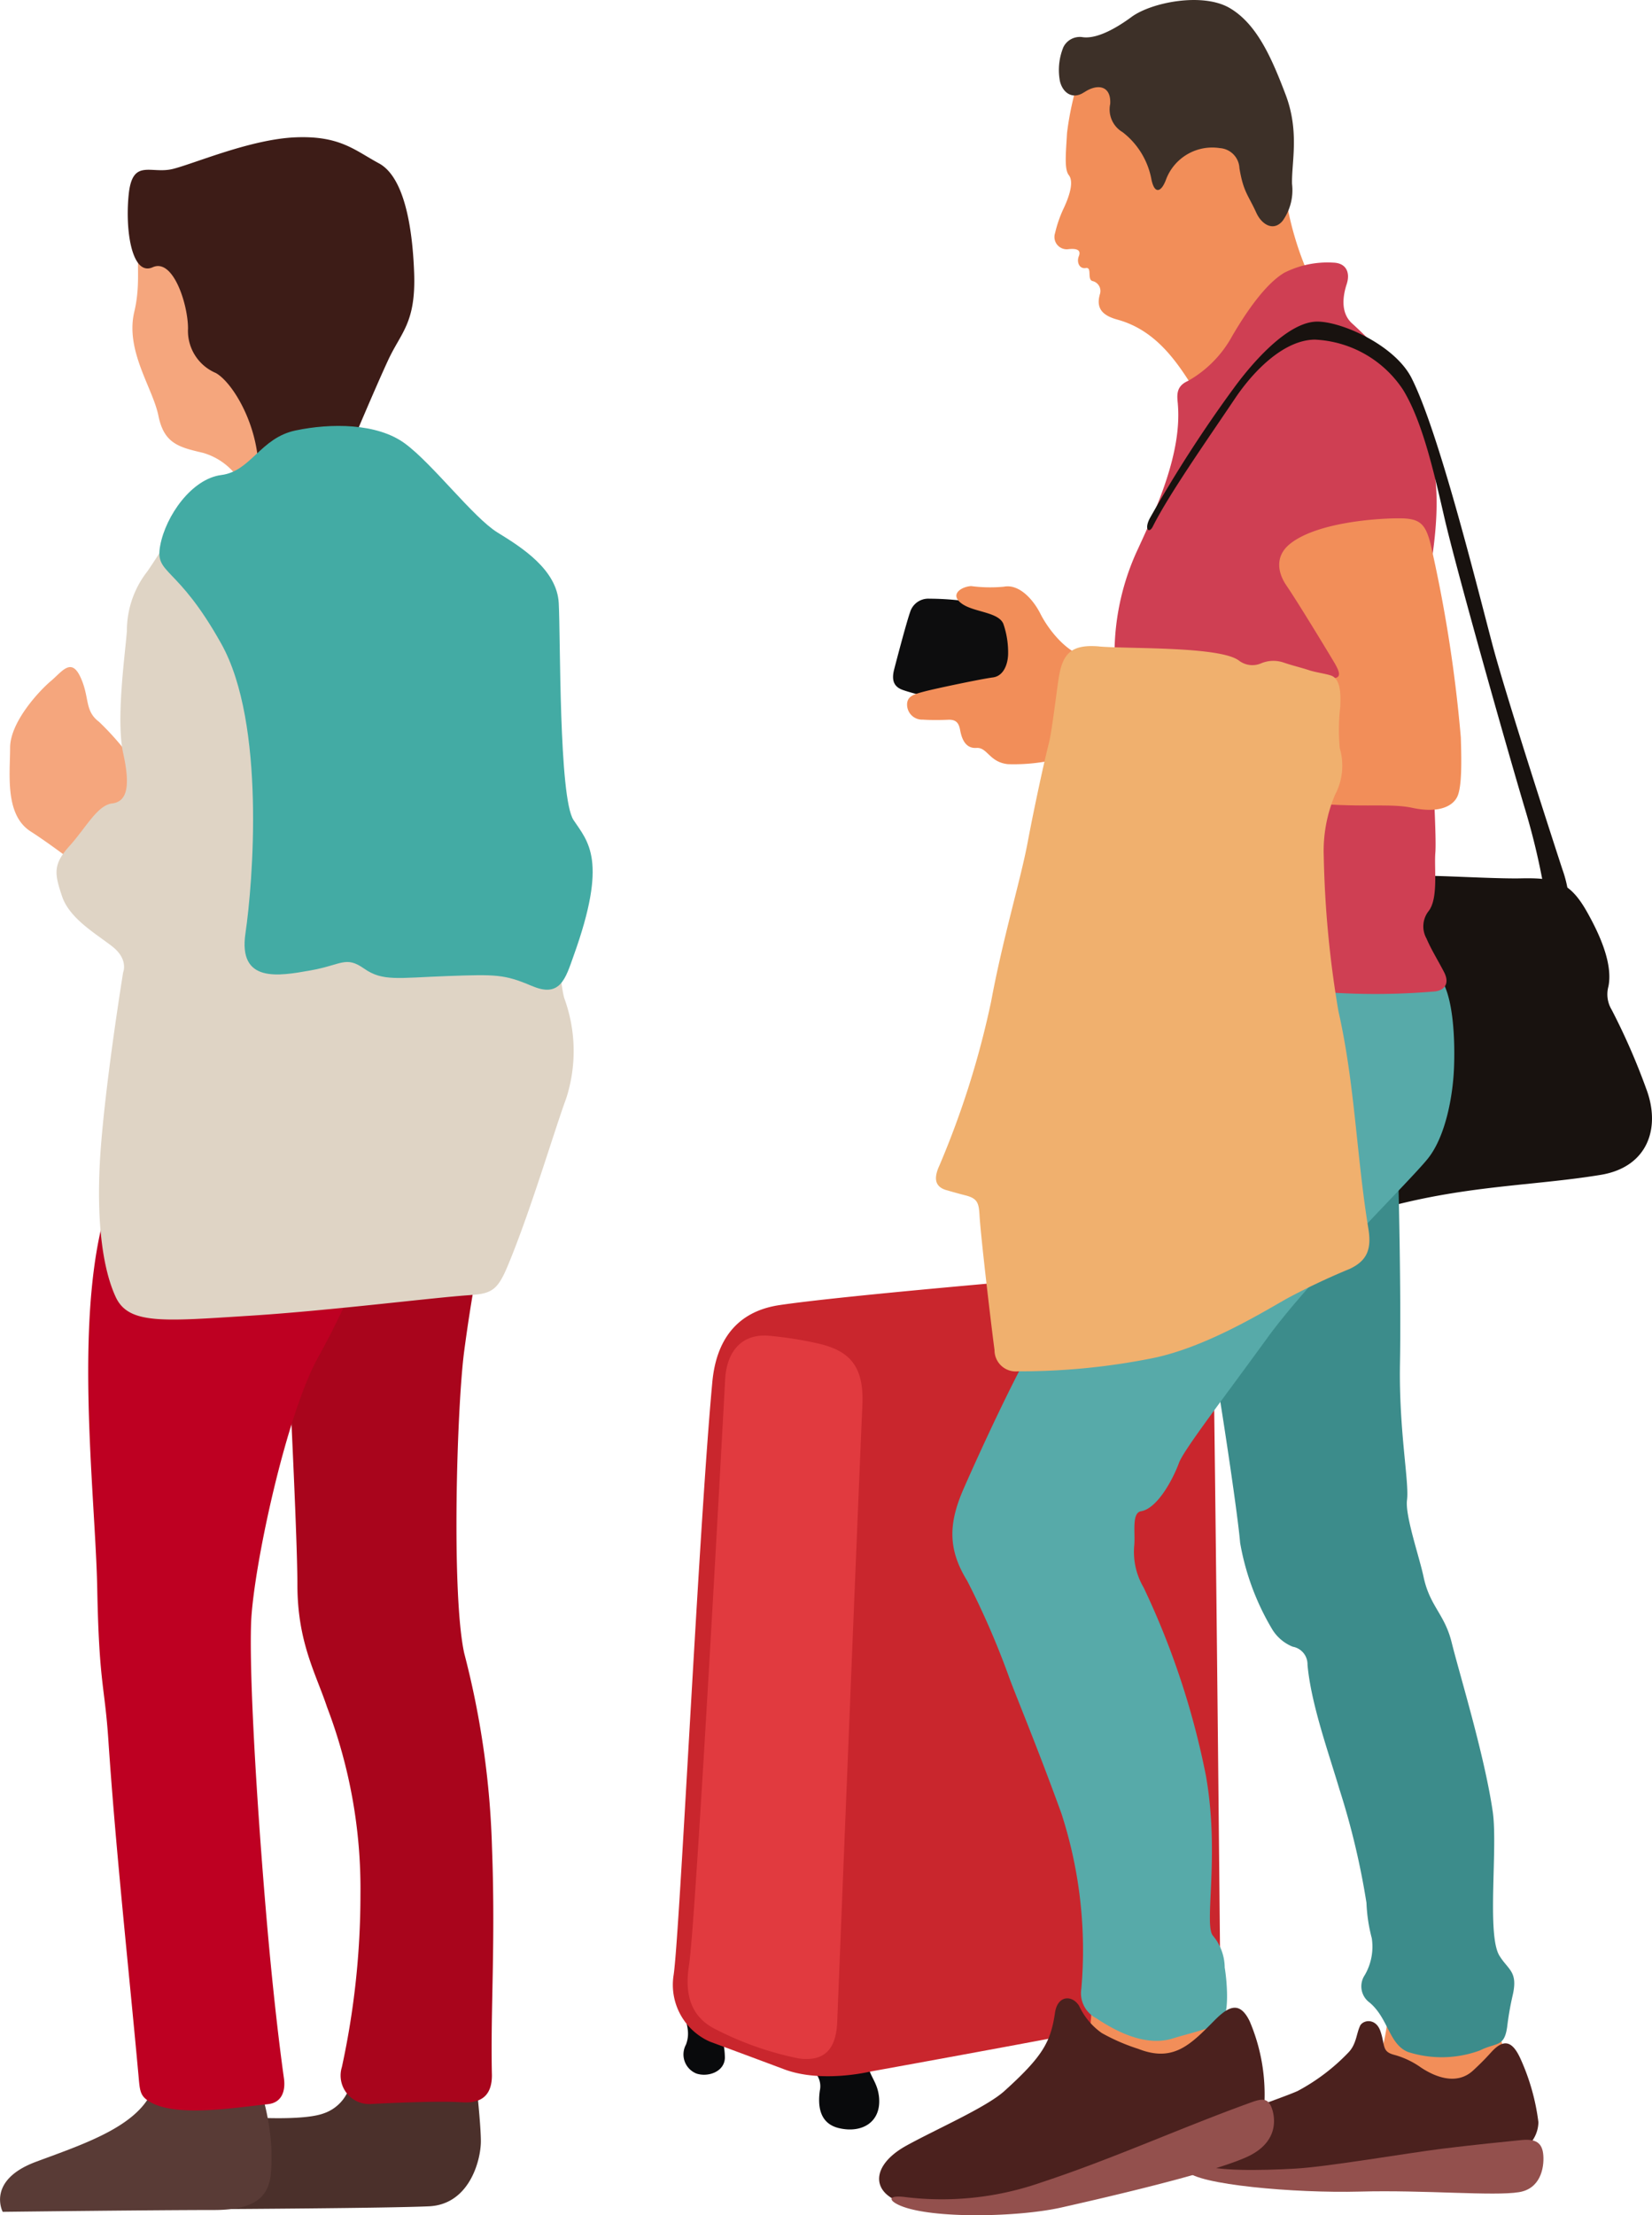
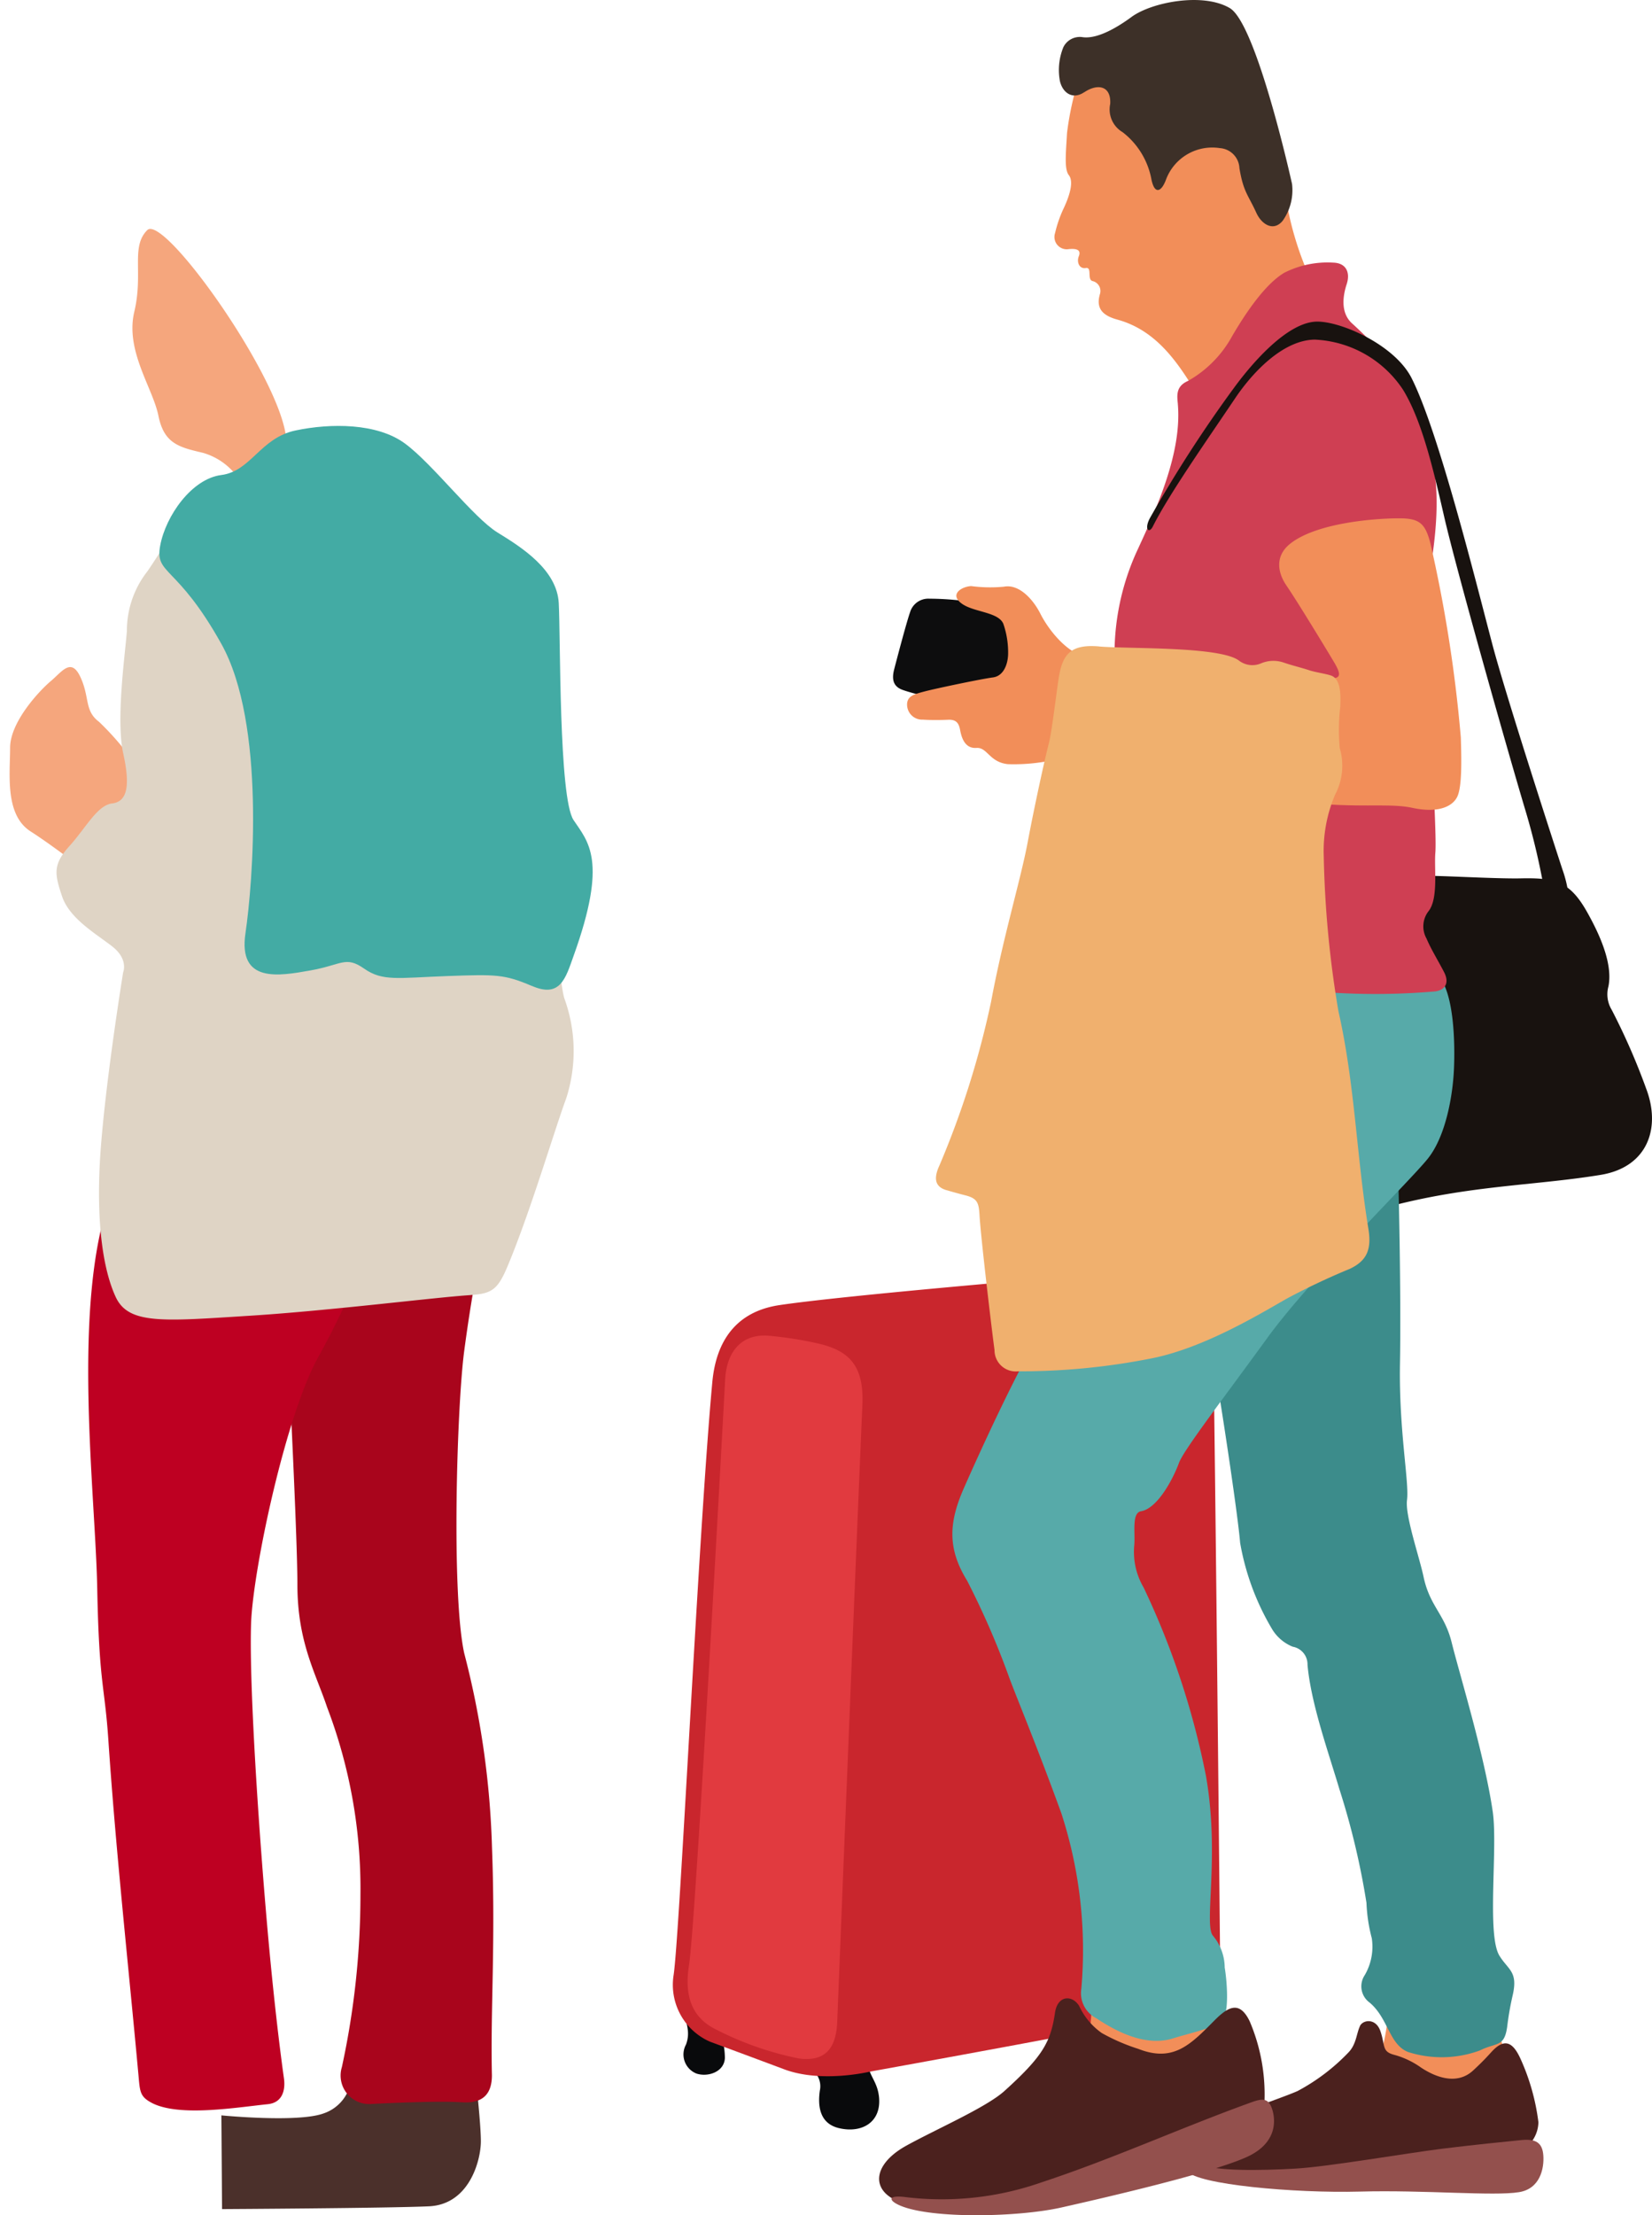
<svg xmlns="http://www.w3.org/2000/svg" id="illust" width="147" height="197" viewBox="0 0 147 197">
  <defs>
    <style>
      .cls-1 {
        fill: none;
      }

      .cls-2 {
        clip-path: url(#clip-path);
      }

      .cls-3 {
        fill: #18120f;
      }

      .cls-10, .cls-11, .cls-12, .cls-13, .cls-14, .cls-15, .cls-16, .cls-17, .cls-18, .cls-19, .cls-20, .cls-21, .cls-22, .cls-23, .cls-3, .cls-4, .cls-5, .cls-6, .cls-7, .cls-8, .cls-9 {
        fill-rule: evenodd;
      }

      .cls-4 {
        fill: #090a0c;
      }

      .cls-5 {
        fill: #c9262d;
      }

      .cls-6 {
        fill: #e13a3f;
      }

      .cls-7 {
        fill: #f28e59;
      }

      .cls-8 {
        fill: #4b211e;
      }

      .cls-9 {
        fill: #93504d;
      }

      .cls-10 {
        fill: #3c8c8b;
      }

      .cls-11 {
        fill: #57aaa9;
      }

      .cls-12 {
        fill: #0d0d0e;
      }

      .cls-13 {
        fill: #3d3028;
      }

      .cls-14 {
        fill: #cf3f53;
      }

      .cls-15 {
        fill: #f0b06e;
      }

      .cls-16 {
        fill: #f5a67d;
      }

      .cls-17 {
        fill: #4b302b;
      }

      .cls-18 {
        fill: #593b36;
      }

      .cls-19 {
        fill: #a9051c;
      }

      .cls-20 {
        fill: #be0022;
      }

      .cls-21 {
        fill: #3d1c17;
      }

      .cls-22 {
        fill: #dfd4c5;
      }

      .cls-23 {
        fill: #43aba4;
      }
    </style>
    <clipPath id="clip-path">
      <rect id="長方形_212" data-name="長方形 212" class="cls-1" width="147" height="197" />
    </clipPath>
  </defs>
  <g id="グループ_297" data-name="グループ 297" class="cls-2">
    <path id="パス_2967" data-name="パス 2967" class="cls-3" d="M126.9,77.947c.6-.09,6.256.256,8.511.208,3.132-.069,4.423.268,5.983,3.076.99,1.774,2.274,4.459,1.854,6.532a2.654,2.654,0,0,0,.288,2.076,58.41,58.41,0,0,1,3.071,7.018c1.32,3.462.166,6.976-4.054,7.667-6.083,1-12.149.911-19.782,3.079.173-7.926.546-19.179,4.129-29.657" transform="translate(-0.125 -0.042)" />
    <path id="パス_2968" data-name="パス 2968" class="cls-4" d="M71.623,183.856a1.81,1.81,0,0,1,1.4,2.167c-.2,1.427.015,2.92,1.683,3.326,2,.485,3.768-.469,3.592-2.682-.125-1.5-.969-2-.978-3.123-1.283-1.127-3.946-.981-5.7.312" transform="translate(-0.073 -0.099)" />
    <path id="パス_2969" data-name="パス 2969" class="cls-4" d="M60.58,178.257c.629,1.793.917,2.592.524,3.662a1.829,1.829,0,0,0,.926,2.578c1.032.341,2.471-.147,2.534-1.369a6.442,6.442,0,0,0-.271-1.835Z" transform="translate(-0.062 -0.097)" />
    <path id="パス_2970" data-name="パス 2970" class="cls-5" d="M69.428,116.123c5.731-.859,25.765-2.55,27.853-2.7,2.144-.156,7.32-.261,7.32-.261a2.909,2.909,0,0,1,3.346,2.981c.157,3.4.678,57.584.678,57.584s.418,4.29-2.614,5.126-28.543,5.439-28.543,5.439-4.288,1.047-7.634-.21c-2.463-.924-5.27-1.962-6.575-2.445A5.519,5.519,0,0,1,60,175.713c.546-3.582,2.24-39.825,3.446-52.74.335-3.67,2.13-6.279,5.978-6.849" transform="translate(-0.061 -0.061)" />
    <path id="パス_2971" data-name="パス 2971" class="cls-6" d="M68.352,118.843a32.957,32.957,0,0,1,4.371.669c2.968.644,4.222,2.045,4.078,5.5-.361,8.023-2.083,50.846-2.239,54.826-.093,2.311-.993,3.611-3.436,3.284a28.5,28.5,0,0,1-7.278-2.538c-2.42-1.154-2.866-3.277-2.473-5.783.588-3.724,2.92-46.609,3.212-52.052.125-2.346,1.335-4.041,3.766-3.907" transform="translate(-0.062 -0.065)" />
    <path id="パス_2972" data-name="パス 2972" class="cls-7" d="M133.462,180.14a14.822,14.822,0,0,0,.836,3.35c-2.824,5.458-7.8,4.711-11.658.339a18.466,18.466,0,0,0,1.074-5.807c3.109-.706,7.658-.051,9.748,2.118" transform="translate(-0.125 -0.097)" />
    <path id="パス_2973" data-name="パス 2973" class="cls-8" d="M121.109,180.3c.234-.576,1.41-.784,1.829.42.449,1.288.1,1.82,1.237,2.116a7.508,7.508,0,0,1,2.371,1.124c1.254.838,3.188,1.62,4.651.261.907-.84,1.312-1.3,1.614-1.629,1.061-1.159,1.829-1.057,2.568.532a19.443,19.443,0,0,1,1.621,5.7,2.939,2.939,0,0,1-1.412,2.458c-.522.21-15.211,2.145-19.97,2.406a31.588,31.588,0,0,1-8.21-.313c-.783-.21-2.925-1.937-.678-3.5s7.056-3.035,8.836-3.819a17.872,17.872,0,0,0,4.5-3.4c.731-.731.731-1.672,1.046-2.353" transform="translate(-0.108 -0.098)" />
    <path id="パス_2974" data-name="パス 2974" class="cls-9" d="M105.739,193.172c-.263-.681-.156-1.307,1.152-.63s5.487.579,8.416.42,9.826-1.359,13.173-1.779c2.519-.312,5.629-.629,7.014-.766,1.237-.12,1.864.207,1.944,1.373.081,1.132-.273,2.957-2.163,3.262-2.247.369-8.365-.207-14.166-.051s-14.533-.627-15.37-1.83" transform="translate(-0.108 -0.103)" />
    <path id="パス_2975" data-name="パス 2975" class="cls-7" d="M97.257,177.339s.027,3.792-.548,4.785,4.339,3.452,6.95,3.347,5.91-3.033,5.91-3.033l-1.308-4.6s-6.824,1.857-11-.5" transform="translate(-0.099 -0.096)" />
    <path id="パス_2976" data-name="パス 2976" class="cls-10" d="M124.475,103.22c.1,1.989.315,12.136.21,18.1s.837,10.565.627,12.134c-.184,1.383,1.095,5.046,1.47,6.822.553,2.631,1.87,3.294,2.5,5.834.729,2.931,2.927,10.042,3.658,15.063.464,3.182-.546,10.937.592,12.8.8,1.3,1.69,1.4,1.166,3.594a26.271,26.271,0,0,0-.476,2.748c-.261,1.835-.961,1.352-2.434,2.092a9.865,9.865,0,0,1-6.4.129c-1.685-.7-1.739-2.989-3.4-4.387a1.786,1.786,0,0,1-.44-2.441,5.018,5.018,0,0,0,.627-3.294,14.37,14.37,0,0,1-.471-3.137,67.679,67.679,0,0,0-2.406-10.1c-1-3.367-2.531-7.618-2.841-11.07a1.589,1.589,0,0,0-1.315-1.608,3.809,3.809,0,0,1-1.809-1.52,22.5,22.5,0,0,1-2.871-7.716c-.21-2.511-1.464-10.773-1.934-13.6s7.264-18.305,15.946-20.45" transform="translate(-0.111 -0.056)" />
    <path id="パス_2977" data-name="パス 2977" class="cls-11" d="M128,86.734c1.464,1.464,1.568,5.962,1.464,8.367s-.731,5.964-2.3,7.95-10.458,10.668-14.326,16-7.424,9.938-7.844,11.09c-.481,1.324-1.878,4.05-3.378,4.3-.844.144-.5,1.927-.6,3.02a6.241,6.241,0,0,0,.837,3.768,70.952,70.952,0,0,1,5.541,16.736c1.253,7.113-.21,13.284.626,14.225a4.456,4.456,0,0,1,1.044,2.826c.21,1.254.417,3.972-.208,4.7-.555.649-2.9,1.132-4.383,1.6-2.332.738-4.88-.481-6.829-1.786a2.5,2.5,0,0,1-1.337-2.633,39.363,39.363,0,0,0-1.775-15.585c-2.2-6.069-4.183-10.776-4.7-12.24a73.152,73.152,0,0,0-3.688-8.456c-1.792-2.9-1.609-5.229-.29-8.229,1.584-3.6,5.119-11.288,7.217-14.486,2.2-3.348,17.043-24.06,18.506-28.245a24.9,24.9,0,0,1,3.347-6.59A124.524,124.524,0,0,0,128,86.734" transform="translate(-0.086 -0.045)" />
    <path id="パス_2978" data-name="パス 2978" class="cls-12" d="M81.054,54.493c-.351,1.017-1.227,4.361-1.408,5.063-.224.884-.1,1.527.773,1.833,1.2.424,3.927,1.014,3.927,1.014s6.063.627,7.161-1.046S89.652,54.8,89.652,54.8l-3.844-1.335a25.559,25.559,0,0,0-3.041-.195,1.688,1.688,0,0,0-1.712,1.227" transform="translate(-0.081 -0.029)" />
    <path id="パス_2979" data-name="パス 2979" class="cls-7" d="M116.688,24.781a28.289,28.289,0,0,1-2.3-8.055c-.366-3.138-8.365-10.775-10.98-11.613S96.091,7,96.091,7a27.314,27.314,0,0,0-1.046,4.811c-.1,1.779-.261,3.241.156,3.765s.157,1.623-.42,2.877a10.915,10.915,0,0,0-.8,2.272,1.094,1.094,0,0,0,1.21,1.432c.819-.081,1.1.132.9.637-.21.523.052,1.149.627,1.046s.1.993.573,1.152a.907.907,0,0,1,.682,1.161c-.407,1.371.357,1.942,1.553,2.274,3.534.969,5.46,3.91,7.227,6.867,3.763-2.251,8.522-6.433,9.934-10.512" transform="translate(-0.096 -0.003)" />
-     <path id="パス_2980" data-name="パス 2980" class="cls-13" d="M96.584,8.2c1.176-.786,2.4-.589,2.3,1.051a2.343,2.343,0,0,0,1.1,2.5,6.882,6.882,0,0,1,2.548,4.092c.271,1.493.893,1.266,1.311.149a4.393,4.393,0,0,1,4.79-2.821,1.87,1.87,0,0,1,1.751,1.784c.351,2.121.777,2.37,1.506,3.973.5,1.09,1.558,1.661,2.339.71a4.693,4.693,0,0,0,.837-3.279c-.051-1.935.678-4.653-.575-7.95S111.927,2.13,109.524.718,102.572.2,100.793,1.5c-1.073.791-2.958,2-4.359,1.806a1.629,1.629,0,0,0-1.712.881,5.356,5.356,0,0,0-.31,3.035c.266,1.088,1.171,1.655,2.171.971" transform="translate(-0.096 0)" />
+     <path id="パス_2980" data-name="パス 2980" class="cls-13" d="M96.584,8.2c1.176-.786,2.4-.589,2.3,1.051a2.343,2.343,0,0,0,1.1,2.5,6.882,6.882,0,0,1,2.548,4.092c.271,1.493.893,1.266,1.311.149a4.393,4.393,0,0,1,4.79-2.821,1.87,1.87,0,0,1,1.751,1.784c.351,2.121.777,2.37,1.506,3.973.5,1.09,1.558,1.661,2.339.71a4.693,4.693,0,0,0,.837-3.279S111.927,2.13,109.524.718,102.572.2,100.793,1.5c-1.073.791-2.958,2-4.359,1.806a1.629,1.629,0,0,0-1.712.881,5.356,5.356,0,0,0-.31,3.035c.266,1.088,1.171,1.655,2.171.971" transform="translate(-0.096 0)" />
    <path id="パス_2981" data-name="パス 2981" class="cls-14" d="M104.91,35.94c-.071-.74-.2-1.571.905-2.052a10.175,10.175,0,0,0,3.921-3.975c1.1-1.882,2.874-4.6,4.654-5.649a8.521,8.521,0,0,1,4.349-.894c1.156.032,1.531.884,1.193,1.918-.3.917-.607,2.489.468,3.475,1.206,1.1,4.6,4.236,6.012,8.106s1.988,6.956,1.1,12.918.52,23.534.311,26.045c-.12,1.454.29,4.137-.632,5.246a2.2,2.2,0,0,0-.154,2.4c.394.942,1.081,2.045,1.571,3.006.481.942.085,1.571-.79,1.693a61.385,61.385,0,0,1-9.35.1C115.015,88.019,99.591,61.5,99.33,59.723a22.017,22.017,0,0,1,1.878-10.565c1.8-3.89,4.078-8.852,3.7-13.218" transform="translate(-0.101 -0.013)" />
    <path id="パス_2982" data-name="パス 2982" class="cls-7" d="M114.57,52.123c.978,1.42,3.778,6.042,4.22,6.788.721,1.219.609,1.542-.717,1.415-3.792-.364-19.641-1.425-21.333-1.847-1.88-.471-3.448-2.617-4.078-3.87S90.78,51.94,89.419,52.2a12.979,12.979,0,0,1-2.926-.054c-.888.054-1.986.771-.771,1.6,1.086.734,3.2.707,3.641,1.756a7.773,7.773,0,0,1,.425,2.611c0,.887-.354,2.036-1.371,2.158-1.127.153-5.1.99-6.054,1.242-.914.241-1.472.392-1.558,1.024a1.341,1.341,0,0,0,1.4,1.486c.713.049,1.683.036,2.25.01.711-.032.951.3,1.063.924.144.778.476,1.647,1.452,1.581s1.144,1.271,2.8,1.444a16.407,16.407,0,0,0,4.622-.508c2.873-.576,15.577,3.135,21.014,3.816s8.158.106,10.352.577,3.5-.052,3.973-.942.391-3.53.34-5.307A124.609,124.609,0,0,0,127.354,48.3c-.474-1.808-1.027-2.189-2.854-2.181-2.293.012-7.346.439-9.631,2.274-1.3,1.046-1.156,2.484-.3,3.726" transform="translate(-0.082 -0.025)" />
    <path id="パス_2983" data-name="パス 2983" class="cls-15" d="M97.887,57.522c2.6.225,10.726-.024,12.436,1.249a1.961,1.961,0,0,0,2.017.234,2.828,2.828,0,0,1,2.009-.039c.761.262,1.492.425,2.227.669.566.186,1.386.291,1.925.464.968.3.873,1.991.846,2.777a17.153,17.153,0,0,0-.042,3.708,5.508,5.508,0,0,1-.429,4.139,12.786,12.786,0,0,0-1,5.439,92.6,92.6,0,0,0,1.308,13.806c1.464,6.438,1.612,12.94,2.661,19.314.3,1.813-.093,2.854-1.649,3.587a62,62,0,0,0-5.663,2.677c-2.719,1.569-7.322,4.29-11.711,5.231a59.934,59.934,0,0,1-12.142,1.206,1.892,1.892,0,0,1-2.1-1.892c-.3-2.24-1.222-10.075-1.33-11.927-.066-1.137-.159-1.554-1.273-1.833-.561-.141-1.271-.344-1.685-.463-1.142-.33-1.066-1.218-.61-2.2a78.939,78.939,0,0,0,4.6-14.591c1.049-5.649,2.614-10.773,3.244-14.121s1.514-7.374,1.88-8.789c.271-1.039.607-3.972.873-5.749.328-2.184,1.042-3.118,3.605-2.9" transform="translate(-0.085 -0.031)" />
    <path id="パス_2984" data-name="パス 2984" class="cls-3" d="M109.791,34.67c1.447-2.013,4.819-6.108,7.59-6.054,2.244.044,6.848,2.135,8.317,5,2.4,4.719,5.7,18.015,7.2,23.7,1.178,4.475,5.458,17.646,6.222,19.984a10.8,10.8,0,0,1,.565,2.362c.1,1.5-1.878,1.034-2.22-.776a61.857,61.857,0,0,0-1.694-7.032c-1.775-5.962-6.117-21.339-7.161-25.89-.939-4.087-1.966-8.557-3.68-11.319a9.942,9.942,0,0,0-7.849-4.427c-2.763.044-5.455,2.81-7.082,5.234-2.5,3.719-5.883,8.53-7.313,11.385-.327.657-.793.269-.266-.734a116.168,116.168,0,0,1,7.37-11.435" transform="translate(-0.104 -0.016)" />
    <path id="パス_2985" data-name="パス 2985" class="cls-8" d="M96.107,178.491a6.121,6.121,0,0,0,2.015,2.406,17.429,17.429,0,0,0,3.246,1.406c3.146,1.239,4.683-.418,6.785-2.534,1.23-1.236,2.23-1.771,3.127.078a16.569,16.569,0,0,1,1.281,7.775c-.418,2.457-14.168,5.961-17.148,6.9a54.847,54.847,0,0,1-12.755,1.833c-5.037-.186-5.727-3.343-1.934-5.441,2.636-1.459,7.11-3.4,8.731-4.863,3.4-3.072,4.12-4.351,4.5-6.952.227-1.564,1.517-1.627,2.156-.61" transform="translate(-0.08 -0.097)" />
    <path id="パス_2986" data-name="パス 2986" class="cls-9" d="M92.8,194.163c6.317-2.079,12.416-4.865,18.646-7.108.968-.352,1.523-.4,1.848.659.31,1,.4,2.986-2.249,4.2-3.083,1.41-12.338,3.558-16.521,4.5-3.849.866-11.492,1.019-14.3-.152-1.078-.449-1.169-.939.266-.793A26.815,26.815,0,0,0,92.8,194.163" transform="translate(-0.081 -0.101)" />
    <path id="パス_2987" data-name="パス 2987" class="cls-16" d="M12.28,68.351a24.74,24.74,0,0,0-3.466-4.127C7.5,63.237,8,62.084,7.169,60.269s-1.656-.495-2.643.329S.9,64.224.9,66.534s-.492,5.947,1.816,7.43,5.44,3.961,5.44,3.961,5.94-3.139,4.125-9.574" transform="translate(-0.001 -0.032)" />
    <path id="パス_2988" data-name="パス 2988" class="cls-17" d="M42.315,184.587s.494,4.291.494,5.942-1,5.612-4.618,5.778-18.411.248-18.411.248l-.06-8.335s6.762.664,9.071-.166a3.648,3.648,0,0,0,2.473-2.968s10.888-.992,11.051-.5" transform="translate(-0.02 -0.1)" />
-     <path id="パス_2989" data-name="パス 2989" class="cls-18" d="M22.836,184.916a21.359,21.359,0,0,1,1.318,6.271c0,2.81.333,5.449-5.113,5.449s-18.8.163-18.8.163-1.482-2.8,2.972-4.456,9.559-3.3,10.551-6.929Z" transform="translate(0 -0.1)" />
    <path id="パス_2990" data-name="パス 2990" class="cls-19" d="M41.169,187.02c-2.289-.144-6.946.087-8.133.15a2.538,2.538,0,0,1-2.589-3.281A72.191,72.191,0,0,0,32.1,168.54a45.324,45.324,0,0,0-2.971-16.663c-.989-2.973-2.639-5.773-2.639-10.89s-1.152-26.9-1.152-26.9l17.313-1.981s-.658,3.128-1.316,8.083-1.152,21.622,0,26.9a76.856,76.856,0,0,1,2.472,17.324c.32,8.542-.144,14.258-.009,20.205,0,1.652-.8,2.517-2.628,2.4" transform="translate(-0.026 -0.061)" />
    <path id="パス_2991" data-name="パス 2991" class="cls-20" d="M33.726,108.64a78.438,78.438,0,0,1-5.277,11.883c-2.968,5.112-5.939,19.139-6.1,23.922s.5,15.846,1.323,25.58c.713,8.434,1.431,13.652,1.606,14.892.139,1.069-.17,2.136-1.442,2.267-2.773.283-7.74,1.131-10.223-.065-1.152-.583-1.148-.993-1.282-2.495-.9-9.83-2.015-19.941-2.678-29.782-.33-4.948-.828-4.948-.993-13.529s-2.3-25.086,1.157-34.82Z" transform="translate(-0.008 -0.058)" />
    <path id="パス_2992" data-name="パス 2992" class="cls-16" d="M21.362,42.755a5.758,5.758,0,0,0-3.3-2.476c-2.146-.5-3.456-.828-3.955-3.3S11.14,31.2,11.962,27.738s-.334-5.773,1.153-7.261S25.156,33.843,25.486,39.123s-4.124,3.632-4.124,3.632" transform="translate(-0.012 -0.011)" />
-     <path id="パス_2993" data-name="パス 2993" class="cls-21" d="M31.255,39.611s2.152-5.114,3.3-7.587,2.471-3.3,2.308-7.76-.993-8.58-3.137-9.734-3.461-2.473-7.42-2.31-8.906,2.3-10.887,2.805-3.63-.993-3.959,2.309.329,7.259,2.144,6.438,3.138,3.3,3.138,5.446a4.067,4.067,0,0,0,2.472,3.959c1.485.827,3.8,4.619,3.8,8.743,0,0,6.431-1.15,8.242-2.31" transform="translate(-0.012 -0.007)" />
    <path id="パス_2994" data-name="パス 2994" class="cls-22" d="M41.83,115.2c-2.991.185-12.366,1.371-19.488,1.826-7.748.49-10.881.824-12.037-1.652S8.483,108.44,8.983,102s1.981-15.512,1.981-15.512.5-1.156-.987-2.31-3.791-2.474-4.454-4.454-.828-2.81.658-4.457,2.478-3.629,3.8-3.792,1.644-1.48.987-4.457.164-8.746.329-10.89a8.53,8.53,0,0,1,1.815-5.283c1.486-2.147,3.131-5.12,4.946-6.766S40.325,47.052,43.128,48.7,48.9,52.335,48.4,56.629,49.4,86.16,50.219,88.8a13.675,13.675,0,0,1,.165,8.913c-1.077,2.924-3.163,10-5.172,14.818-.907,2.19-1.421,2.544-3.382,2.664" transform="translate(-0.005 -0.024)" />
    <path id="パス_2995" data-name="パス 2995" class="cls-23" d="M47.331,87.7c-2.434-1.041-3.191-1.033-7.5-.879-4.448.166-5.769.49-7.42-.664s-1.974-.332-4.782.166-6.432,1.156-5.774-3.3,1.815-18.652-2.145-25.744-5.934-6.108-5.44-8.746,2.8-5.934,5.44-6.269,3.46-3.3,6.6-3.961,7.251-.664,9.729,1.153,6.1,6.605,8.249,7.923,5.282,3.3,5.445,6.271,0,17.324,1.317,19.3c1.3,1.945,3.067,3.572.009,12.062-.717,2.016-1.191,3.793-3.729,2.68" transform="translate(-0.014 -0.021)" />
  </g>
</svg>